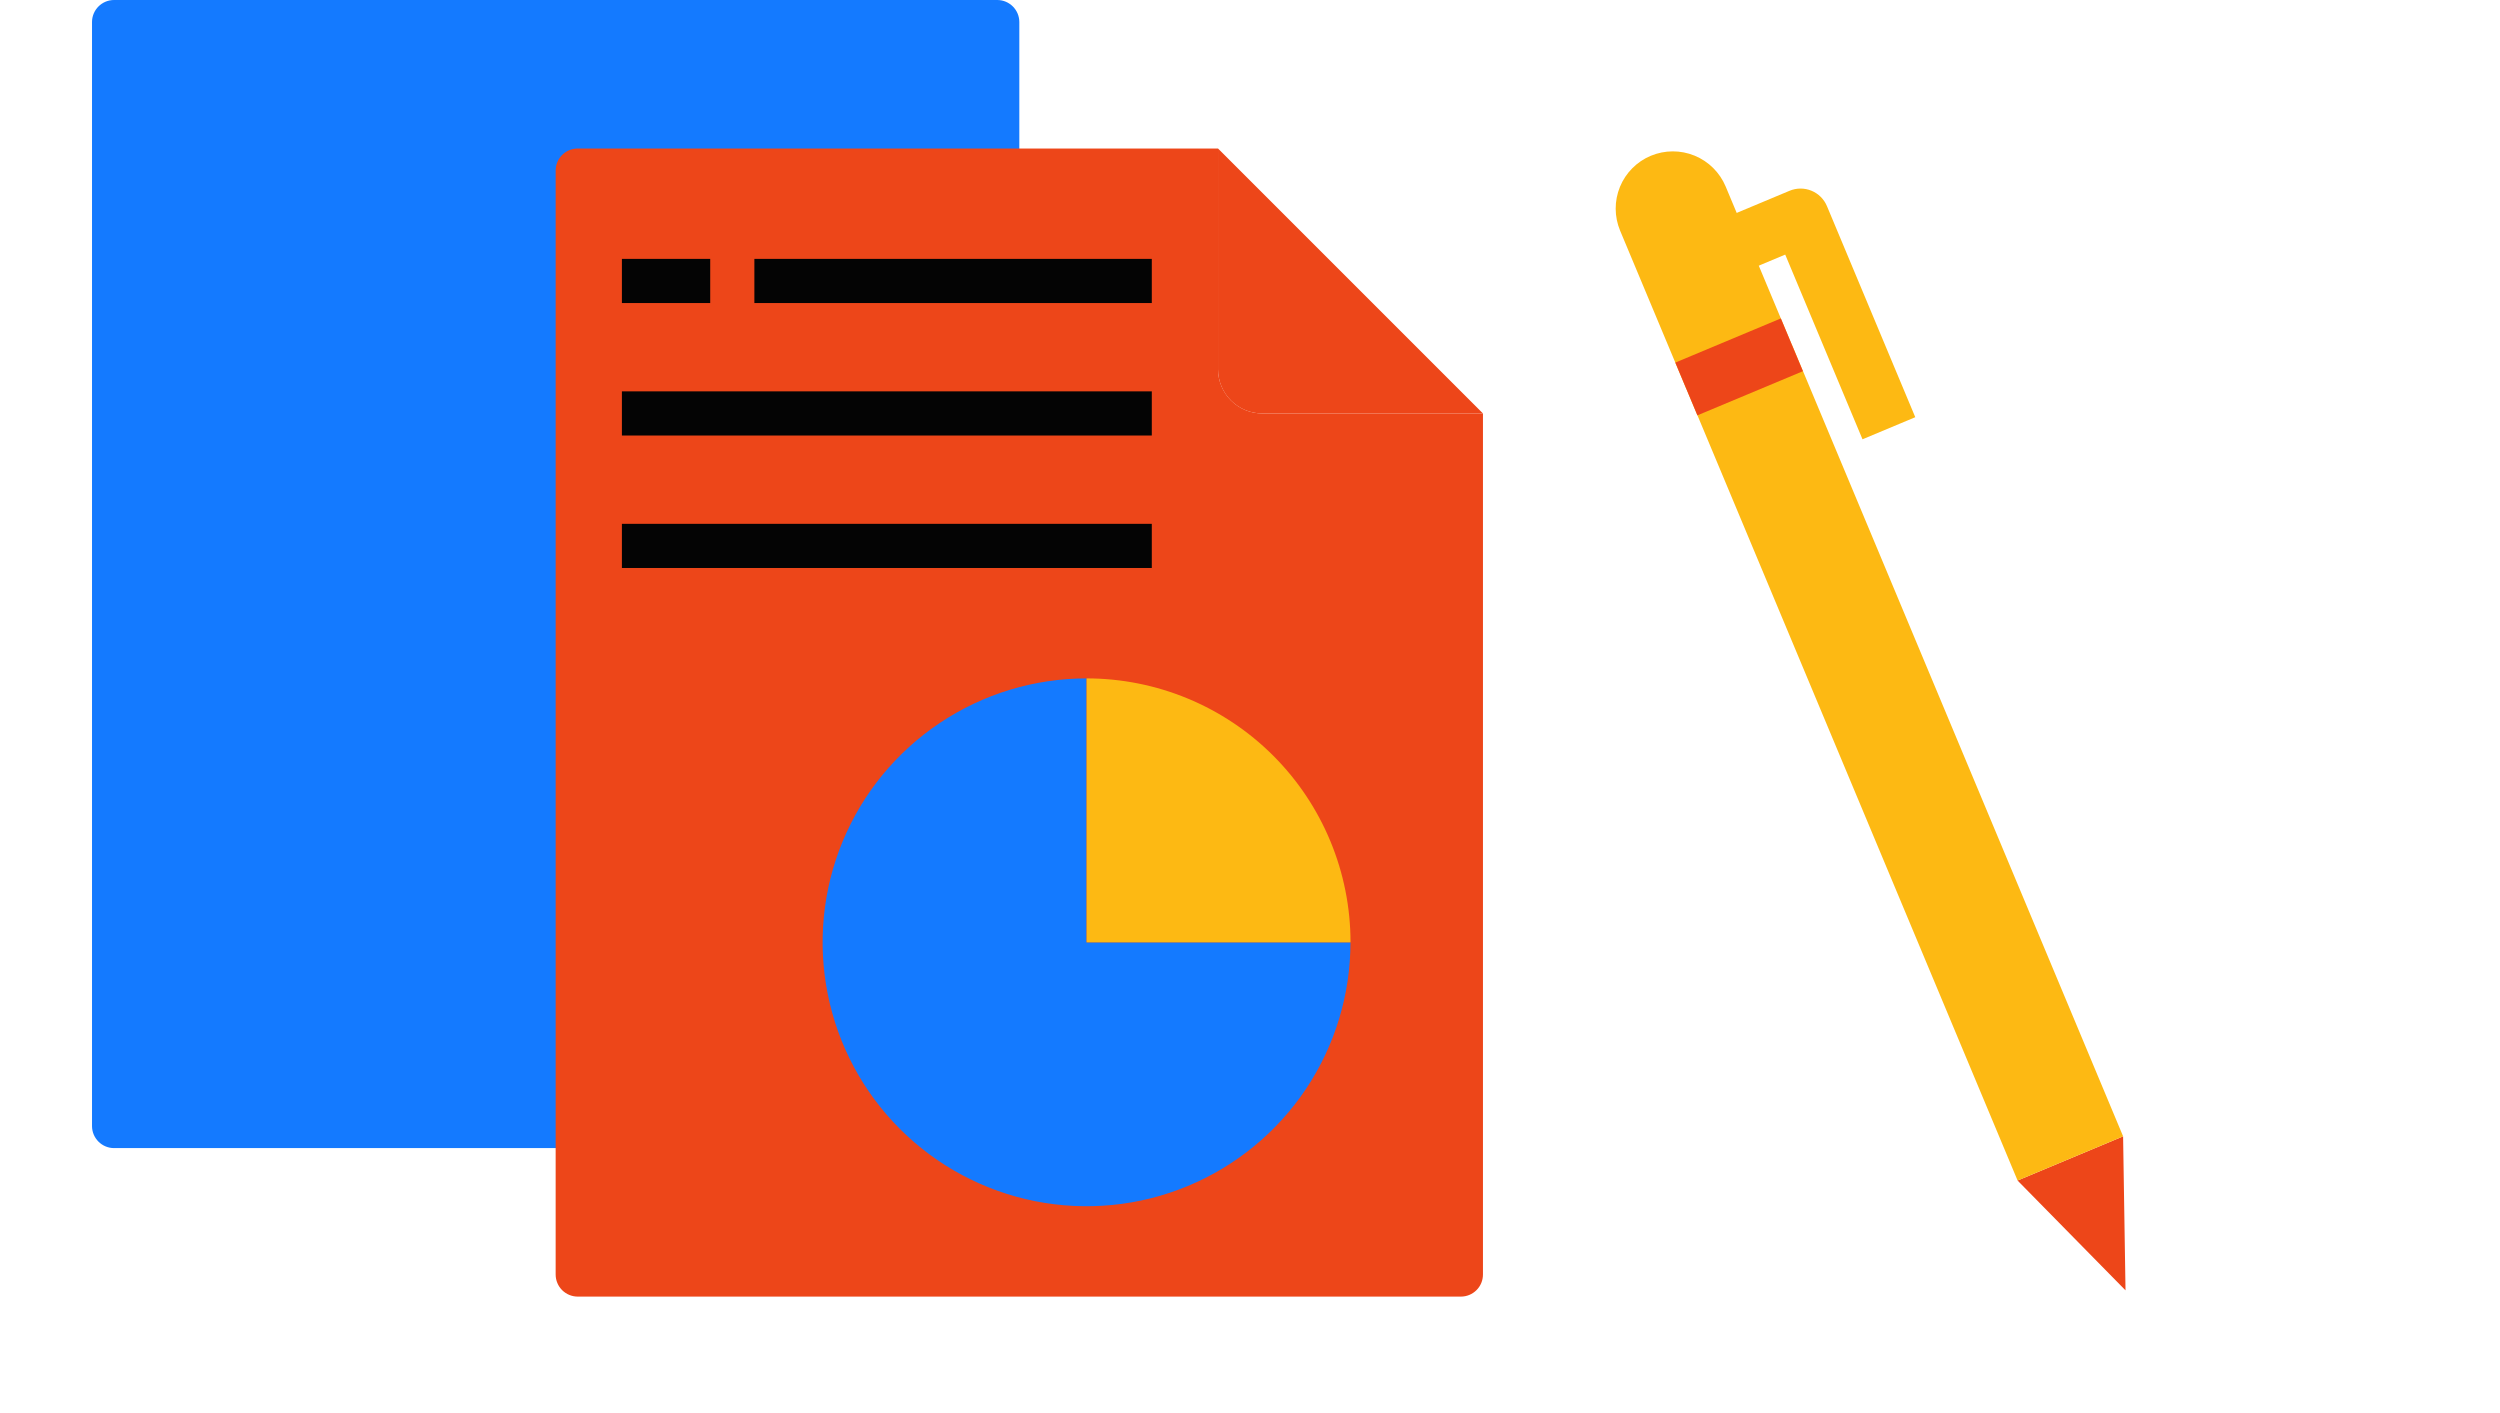
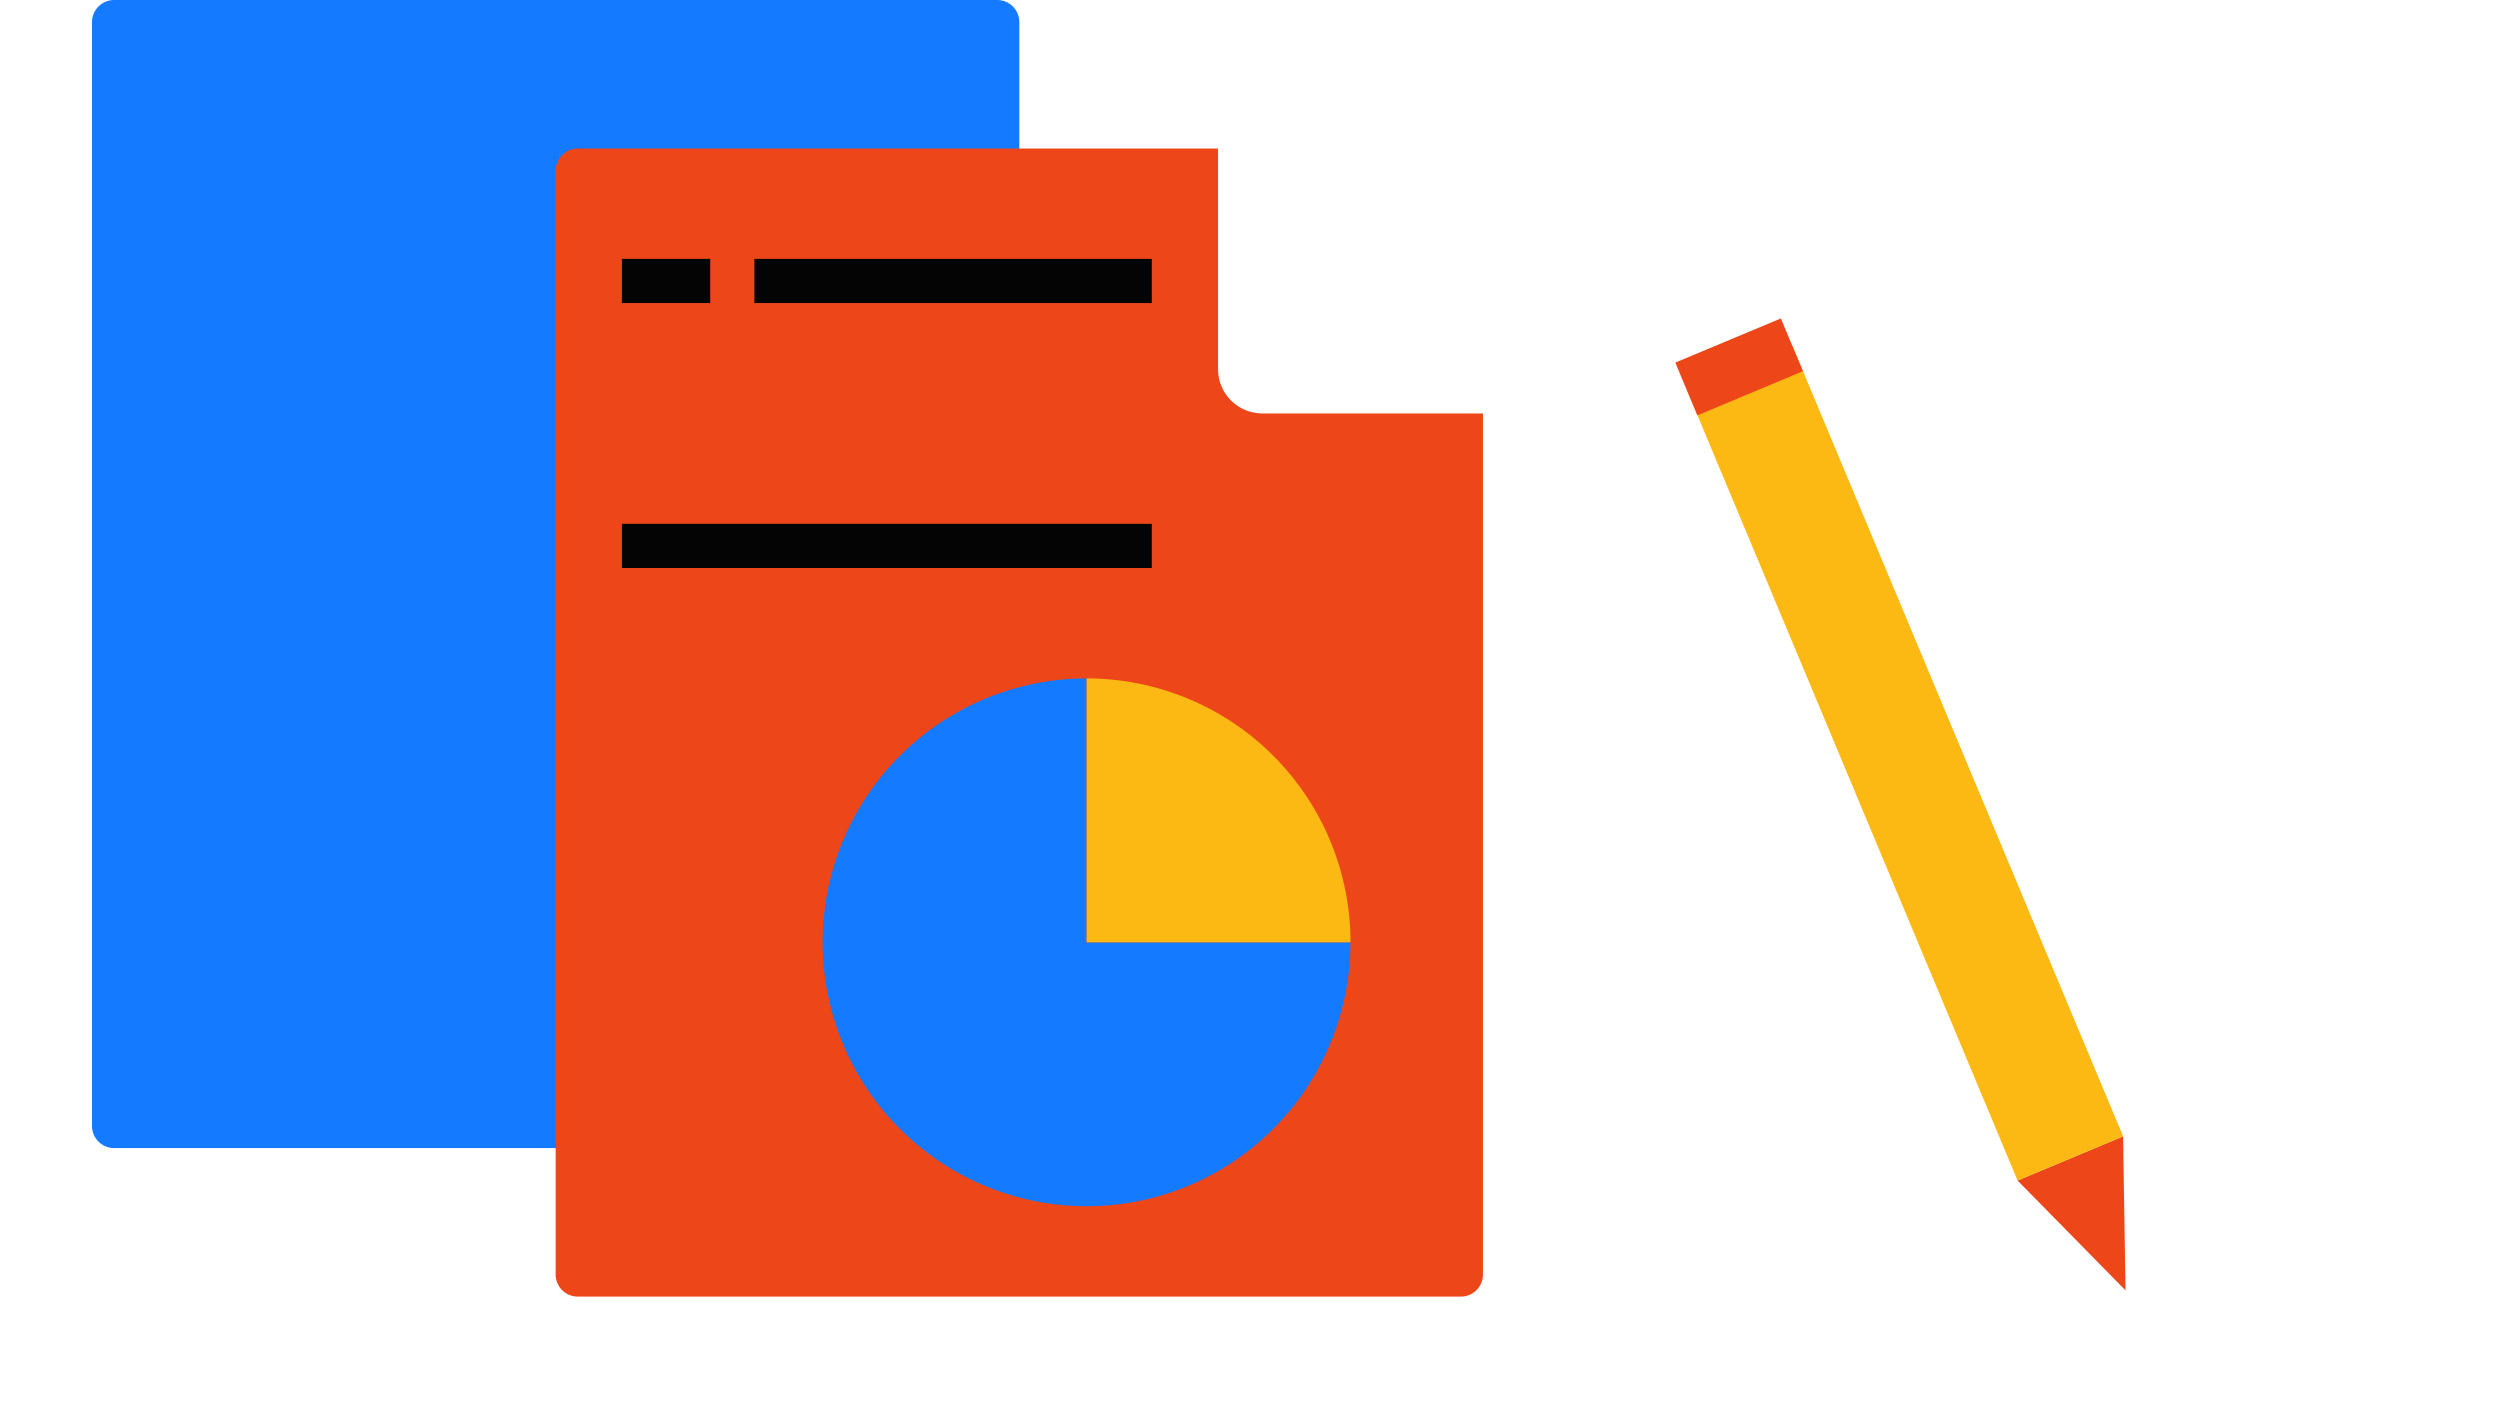
<svg xmlns="http://www.w3.org/2000/svg" width="92" height="52" viewBox="0 0 92 52" fill="none">
  <path d="M36.698 0H4.198C3.75 0 3.386 0.364 3.386 0.812V41.438C3.386 41.886 3.75 42.25 4.198 42.25H36.698C37.147 42.25 37.511 41.886 37.511 41.438V0.812C37.511 0.364 37.147 0 36.698 0Z" fill="#147AFF" />
  <path d="M54.573 15.215V46.902C54.573 47.118 54.488 47.325 54.335 47.477C54.183 47.629 53.976 47.715 53.761 47.715H21.261C21.045 47.715 20.839 47.629 20.686 47.477C20.534 47.325 20.448 47.118 20.448 46.902V6.277C20.448 6.062 20.534 5.855 20.686 5.703C20.839 5.55 21.045 5.465 21.261 5.465H44.823V13.59C44.825 14.02 44.996 14.433 45.301 14.738C45.605 15.042 46.018 15.214 46.448 15.215H54.573Z" fill="#ED4619" />
-   <path d="M44.823 13.59C44.823 14.021 44.994 14.434 45.299 14.739C45.604 15.044 46.017 15.215 46.448 15.215H54.573L44.823 5.465V13.59Z" fill="#ED4619" />
  <path d="M39.984 34.677V24.965C38.063 24.965 36.186 25.535 34.589 26.602C32.991 27.669 31.746 29.186 31.011 30.96C30.276 32.735 30.084 34.688 30.459 36.572C30.833 38.456 31.758 40.187 33.117 41.545C34.475 42.903 36.206 43.828 38.09 44.203C39.974 44.578 41.926 44.385 43.701 43.65C45.476 42.915 46.993 41.67 48.06 40.073C49.127 38.476 49.697 36.598 49.697 34.677H39.984Z" fill="#147AFF" />
  <path d="M39.987 24.965V34.677H49.699C49.699 32.101 48.676 29.631 46.855 27.809C45.033 25.988 42.563 24.965 39.987 24.965Z" fill="#FDB913" />
-   <path d="M60.749 5.733C60.234 5.949 59.826 6.36 59.614 6.877C59.403 7.393 59.405 7.973 59.62 8.488L62.057 14.313L65.941 12.689L63.504 6.863C63.288 6.348 62.877 5.94 62.361 5.728C61.844 5.516 61.264 5.518 60.749 5.733Z" fill="#FDB913" />
  <path d="M78.219 47.485L78.13 41.818L74.246 43.443L78.219 47.485Z" fill="#ED4619" />
  <path d="M65.945 12.69L62.061 14.315L74.247 43.443L78.131 41.818L65.945 12.69Z" fill="#FDB913" />
-   <path d="M65.535 11.718L61.651 13.343L62.464 15.285L66.348 13.66L65.535 11.718Z" fill="#ED4619" />
-   <path d="M70.482 15.353L68.54 16.166L65.696 9.369L63.754 10.182L62.942 8.24L65.855 7.021C66.112 6.913 66.402 6.912 66.66 7.018C66.918 7.124 67.124 7.328 67.232 7.586L70.482 15.353Z" fill="#FDB913" />
+   <path d="M65.535 11.718L61.651 13.343L62.464 15.285L66.348 13.66L65.535 11.718" fill="#ED4619" />
  <path d="M26.136 9.527H22.886V11.152H26.136V9.527Z" fill="#040404" />
  <path d="M42.386 9.527H27.761V11.152H42.386V9.527Z" fill="#040404" />
-   <path d="M42.386 14.402H22.886V16.027H42.386V14.402Z" fill="#040404" />
  <path d="M42.386 19.277H22.886V20.902H42.386V19.277Z" fill="#040404" />
</svg>